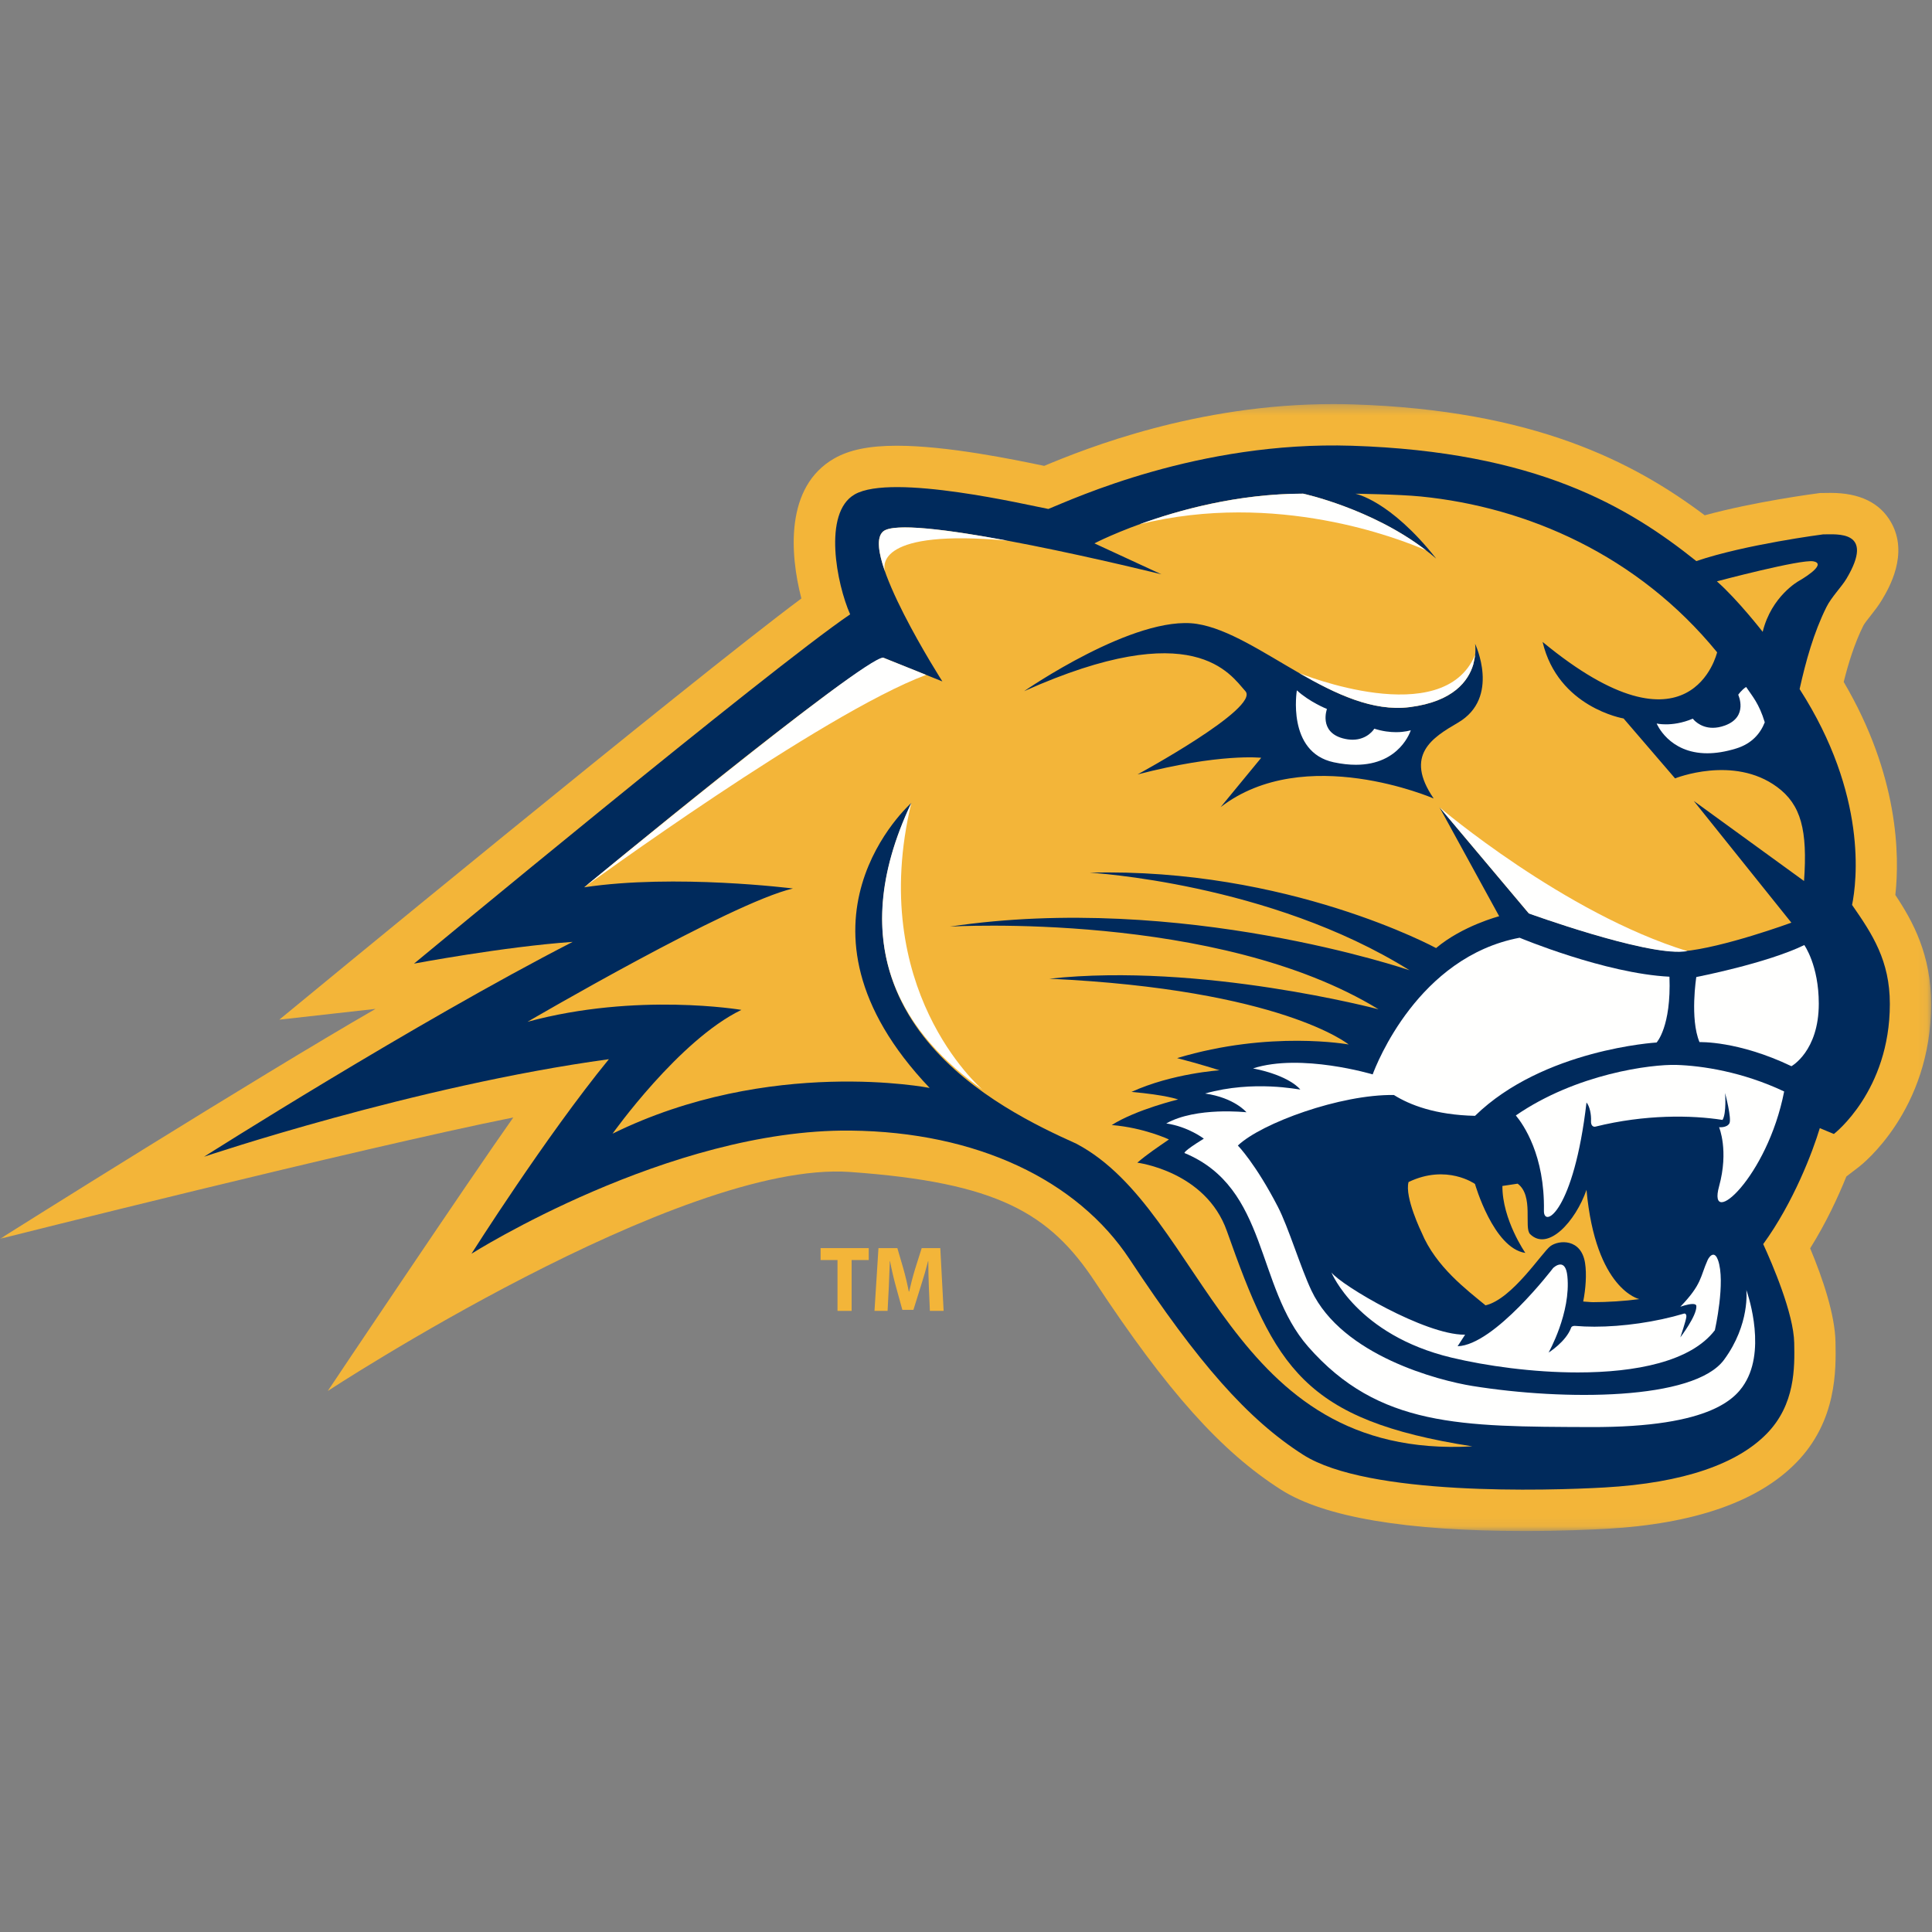
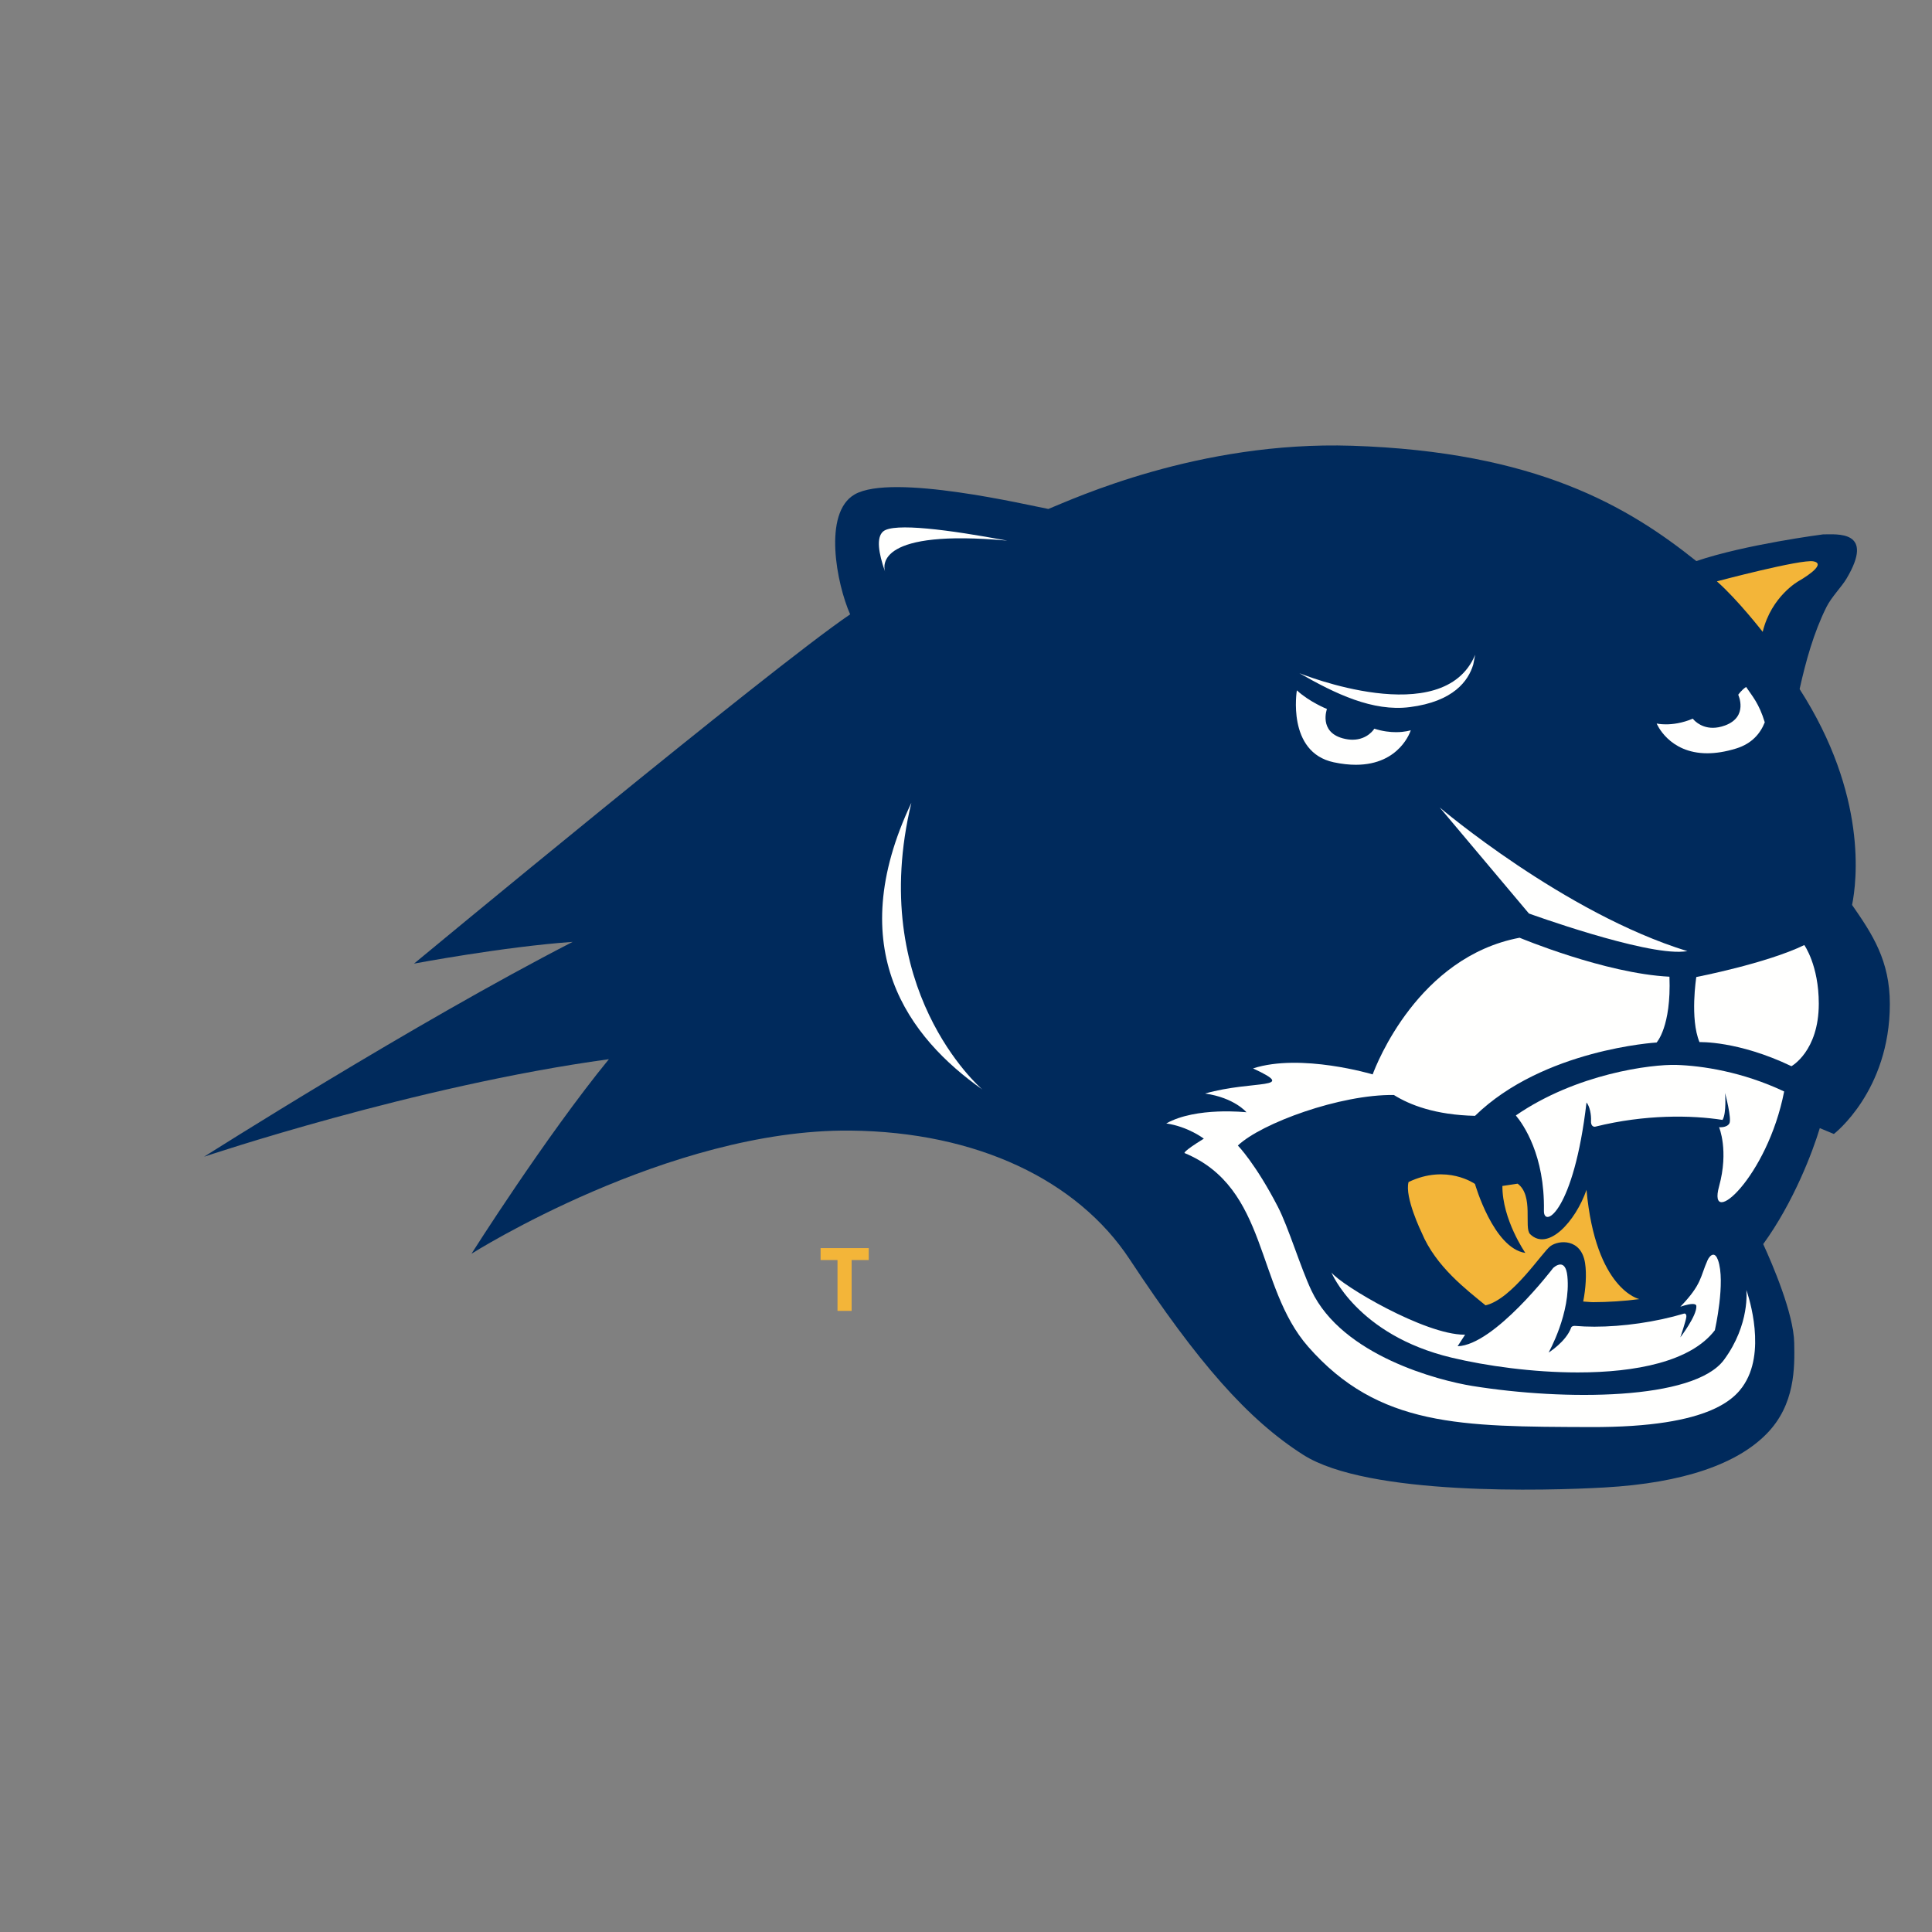
<svg xmlns="http://www.w3.org/2000/svg" xmlns:xlink="http://www.w3.org/1999/xlink" width="200px" height="200px" viewBox="0 0 200 200" version="1.1">
  <rect x="0" y="0" width="200" height="200" fill="#808080" stroke="none" />
  <title>averett</title>
  <desc>Created with Sketch.</desc>
  <defs>
-     <polygon id="path-1" points="0 0.32 199.91 0.32 199.91 116.922 0 116.922" />
-   </defs>
+     </defs>
  <g id="averett" stroke="none" stroke-width="1" fill="none" fill-rule="evenodd">
    <g id="averett_BGL">
      <g id="averett" transform="translate(0, 41)">
        <polyline id="Fill-1" fill="#F3B539" points="86.698 89.438 84.948 89.438 84.948 88.204 89.932 88.204 89.932 89.438 88.161 89.438 88.161 94.702 86.698 94.702 86.698 89.438" />
        <g id="Group-5" transform="translate(0, 0.509)">
          <mask id="mask-2" fill="white">
            <use xlink:href="#path-1" />
          </mask>
          <g id="Clip-3" />
          <path d="M96.155,91.705 C96.125,90.925 96.098,89.98 96.098,89.036 L96.077,89.036 C95.866,89.865 95.596,90.79 95.348,91.552 L94.557,94.087 L93.412,94.087 L92.72,91.58 C92.508,90.809 92.295,89.883 92.134,89.036 L92.115,89.036 C92.084,89.912 92.047,90.915 92.009,91.725 L91.883,94.194 L90.527,94.194 L90.939,87.695 L92.894,87.695 L93.529,89.865 C93.739,90.616 93.932,91.427 94.076,92.188 L94.115,92.188 C94.288,91.436 94.51,90.578 94.731,89.854 L95.414,87.695 L97.339,87.695 L97.684,94.194 L96.261,94.194 L96.155,91.705" id="Fill-2" fill="#F3B539" mask="url(#mask-2)" />
          <path d="M157.854,116.983 C145.56,116.983 137.069,115.543 132.616,112.707 C126.418,108.757 120.844,102.53 113.375,91.211 C108.667,84.078 103.281,80.894 87.98,79.813 C70.407,78.571 33.932,102.484 33.932,102.484 C34.144,102.147 48.87,80.19 53.136,74.171 C37.168,77.377 0,86.733 0,86.733 C0.64,86.327 26.711,69.93 38.877,62.93 L28.913,64.047 C30.297,62.899 71.507,28.964 82.958,20.446 C81.761,15.821 81.262,8.871 86.357,5.952 C87.929,5.052 89.993,4.633 92.856,4.633 C98.046,4.633 104.979,6.066 108.095,6.718 C112.425,4.907 123.895,0.32 138.026,0.32 C138.703,0.32 139.386,0.332 140.072,0.353 C158.791,0.953 169.098,6.297 176.475,11.835 C181.635,10.419 187.872,9.601 188.174,9.561 L188.446,9.525 L188.722,9.525 L188.976,9.522 C189.143,9.519 189.325,9.516 189.516,9.516 C192.516,9.516 194.618,10.542 195.765,12.565 C197.631,15.852 195.522,19.407 194.827,20.575 C194.466,21.182 194.049,21.712 193.646,22.224 C193.388,22.55 192.999,23.043 192.895,23.251 C191.966,25.115 191.328,27.213 190.86,29.084 C196.563,38.775 196.655,47.07 196.205,51.139 C198.043,53.899 199.91,57.351 199.91,62.419 C199.91,73.436 192.742,79.05 192.438,79.283 L191.134,80.281 C190.288,82.378 189.05,85.062 187.387,87.717 C188.709,90.884 189.957,94.6 190.01,97.421 C190.065,100.276 190.168,105.595 185.937,109.914 C181.996,113.938 175.394,116.239 166.315,116.753 C164.79,116.838 161.665,116.983 157.854,116.983" id="Fill-4" fill="#F3B539" mask="url(#mask-2)" />
        </g>
        <path d="M191.726,52.68 C192.211,50.292 193.355,41.315 186.295,30.334 C186.93,27.473 187.751,24.493 189.071,21.845 C189.595,20.795 190.646,19.75 191.154,18.893 C194.134,13.871 190.169,14.319 188.721,14.319 C188.721,14.319 180.639,15.366 175.603,17.084 C168.556,11.449 159.051,5.756 139.936,5.143 C124.07,4.636 111.114,10.643 108.526,11.688 C106.481,11.309 92.353,7.959 88.48,10.179 C85.143,12.09 86.631,19.503 88.007,22.597 C79.736,28.202 42.858,58.754 42.858,58.754 C42.858,58.754 52.144,57.003 59.286,56.502 C42.935,64.894 21.128,78.743 21.128,78.743 C21.128,78.743 42.935,71.393 63.031,68.648 C56.453,76.702 48.808,88.785 48.808,88.785 C48.808,88.785 69.24,75.855 88.02,76.038 C101.133,76.166 111.544,81.179 116.939,89.358 C124.019,100.083 129.172,105.945 134.91,109.602 C141.606,113.867 160.141,113.319 166.074,112.984 C174.345,112.517 179.859,110.513 182.885,107.422 C185.855,104.391 185.786,100.55 185.736,98.009 C185.679,94.975 183.47,89.847 182.527,87.789 C185.676,83.453 187.656,78.212 188.385,75.783 L189.842,76.389 C189.842,76.389 195.636,71.954 195.636,62.928 C195.636,58.454 193.844,55.725 191.726,52.68" id="Fill-6" fill="#002A5C" />
-         <path d="M183.965,40.469 C179.451,37.139 173.402,39.578 173.402,39.578 L168.071,33.376 C168.071,33.376 161.291,32.245 159.688,25.451 C175.091,38.168 177.755,26.524 177.755,26.524 C169.53,16.457 158.07,11.49 147.091,10.397 C144.796,10.168 140.299,10.108 140.299,10.108 C140.299,10.108 143.878,10.753 148.679,16.832 C142.898,11.821 134.897,10.104 134.897,10.104 C123.148,10.107 113.293,15.248 113.293,15.248 L120.229,18.453 C120.229,18.453 93.875,11.906 91.42,14.017 C88.965,16.127 97.555,29.541 97.555,29.541 L91.42,27.077 C87.685,28.309 60.477,50.854 60.477,50.854 C69.892,49.437 82.084,50.977 82.084,50.977 C75.682,52.455 54.609,64.776 54.609,64.776 C65.932,61.701 76.749,63.544 76.749,63.544 C70.289,66.663 63.411,76.357 63.411,76.357 C79.698,68.349 96.238,71.624 96.238,71.624 C80.094,54.655 94.354,42.107 94.354,42.107 C83.808,64.38 103.6,73.874 111.427,77.398 C124.841,84.478 126.956,110.14 152.42,108.727 C134.914,106.002 131.992,100.525 127.006,86.435 C124.813,80.235 117.733,79.36 117.733,79.36 C118.808,78.445 119.726,77.845 121.006,76.956 C121.006,76.956 118.453,75.741 115.085,75.464 C117.652,73.847 121.959,72.817 121.959,72.817 C121.959,72.817 120.73,72.352 117.128,72.035 C121.35,70.112 126.25,69.796 126.25,69.796 C126.25,69.796 124.123,69.117 121.857,68.536 C131.492,65.633 139.611,67.124 139.611,67.124 C139.611,67.124 132.69,61.441 108.625,60.315 C124.318,58.615 142.704,63.481 142.704,63.481 C126.066,53.288 98.34,54.92 98.34,54.92 C122.293,51.345 145.911,59.44 145.911,59.44 C131.399,50.377 112.814,49.34 112.814,49.34 C133.301,48.797 148.662,57.143 148.662,57.143 C151.411,54.827 155.194,53.849 155.194,53.849 L149.009,42.558 L158.245,53.536 C158.245,53.536 170.107,57.847 174.243,57.479 C178.377,57.11 185.442,54.514 185.442,54.514 L175.339,41.912 L186.753,50.202 C187.129,44.945 186.449,42.302 183.965,40.469 M150.92,33.817 C148.308,35.34 145.325,37.152 148.414,41.66 C148.414,41.66 135.055,35.853 126.359,42.553 L130.561,37.446 C130.561,37.446 126.294,36.953 117.757,39.17 C117.757,39.17 130.479,32.271 128.92,30.547 C127.36,28.822 123.625,22.661 106.021,30.547 C106.021,30.547 117.486,22.598 123.89,23.584 C127.12,24.081 130.732,26.518 134.513,28.687 C138.228,30.817 142.107,32.689 145.941,32.2 C150.468,31.623 152.008,29.477 152.51,27.794 C152.865,26.601 152.698,25.642 152.698,25.642 C152.698,25.642 155.366,31.226 150.92,33.817" id="Fill-7" fill="#F3B539" />
        <path d="M177.732,19.181 C177.732,19.181 186.448,16.862 187.725,17.11 C189.291,17.411 186.214,19.142 186.214,19.142 C186.214,19.142 183.379,20.693 182.473,24.408 C182.473,24.408 179.902,21.095 177.732,19.181" id="Fill-8" fill="#F3B539" />
        <path d="M157.106,81.533 L155.527,81.771 C155.512,85.26 157.902,88.702 157.902,88.702 C154.593,88.22 152.69,81.564 152.69,81.564 C152.69,81.564 149.77,79.464 145.814,81.363 C145.379,82.917 147.168,86.599 147.168,86.599 C148.644,90.143 151.838,92.52 153.781,94.129 C156.55,93.483 159.639,88.633 160.499,87.999 C161.381,87.348 163.687,87.198 164.085,89.75 C164.265,90.908 164.147,92.459 163.892,93.733 C164.199,93.744 164.594,93.8 164.92,93.8 C166.364,93.8 168.199,93.688 169.706,93.484 C169.706,93.484 165.177,92.53 164.234,82.172 C163.107,85.426 160.248,88.586 158.392,86.751 C157.733,86.098 158.8,82.781 157.106,81.533" id="Fill-9" fill="#F3B539" />
        <path d="M180.757,30.114 C180.279,30.419 179.941,30.922 179.941,30.922 C179.941,30.922 181.02,33.196 178.576,34.099 C178.103,34.273 177.68,34.342 177.308,34.342 C175.926,34.342 175.238,33.397 175.238,33.397 C174.116,33.872 173.13,33.984 172.453,33.984 C171.855,33.984 171.497,33.897 171.497,33.897 C171.497,33.897 172.742,36.979 176.735,36.979 C177.6,36.979 178.595,36.834 179.733,36.482 C181.347,35.983 182.228,34.939 182.688,33.774 C182.096,31.808 181.381,31.049 180.757,30.114" id="Fill-10" fill="#FFFFFE" />
        <path d="M177.359,88.886 C177.106,88.886 176.87,89.226 176.776,89.436 C175.986,91.193 176.212,91.919 173.947,94.274 C173.947,94.274 174.73,93.989 175.22,93.989 C175.437,93.989 175.597,94.045 175.606,94.203 C175.673,95.194 173.946,97.447 173.946,97.447 C173.946,97.447 174.529,95.734 174.571,95.321 C174.593,95.093 174.494,94.975 174.38,94.975 C174.363,94.975 174.346,94.977 174.329,94.983 C171.397,95.859 167.995,96.338 165.05,96.338 C164.358,96.338 163.694,96.31 163.065,96.257 C163.046,96.255 163.027,96.255 163.006,96.255 C162.866,96.255 162.695,96.298 162.647,96.432 C162.12,97.894 160.309,99.017 160.309,99.017 C160.309,99.017 162.639,94.899 162.253,91.103 C162.156,90.159 161.843,89.902 161.527,89.902 C161.151,89.901 160.777,90.269 160.777,90.269 C160.777,90.269 154.701,98.251 150.891,98.362 L151.668,97.166 C151.644,97.166 151.618,97.167 151.594,97.167 C147.471,97.167 138.884,92.078 137.825,90.723 C137.825,90.723 140.476,97.2 150.256,99.539 C153.858,100.402 158.678,101.074 163.33,101.074 C169.32,101.074 175.034,99.959 177.522,96.704 C177.522,96.704 178.657,91.689 177.844,89.436 C177.695,89.026 177.523,88.886 177.359,88.886" id="Fill-11" fill="#FFFFFE" />
        <path d="M173.56,69.241 C170.946,69.158 163.185,70.149 156.919,74.471 C157.692,75.4 159.927,78.59 159.826,84.336 C159.793,86.211 162.921,84.413 164.234,73.129 C164.573,73.52 164.737,74.406 164.702,75.04 C164.672,75.564 164.968,75.676 165.155,75.629 C170.303,74.35 175.107,74.432 178.314,74.933 C178.744,74.249 178.579,72.148 178.579,72.148 C178.579,72.148 179.297,74.83 179.022,75.3 C178.745,75.77 177.958,75.688 177.958,75.688 C177.958,75.688 178.981,78.094 177.958,81.811 C176.704,86.37 182.957,80.892 184.695,71.989 C180.362,69.94 176.175,69.324 173.56,69.241" id="Fill-12" fill="#FFFFFE" />
        <path d="M175.601,60.142 C175.601,60.142 174.92,64.456 175.931,66.88 C175.931,66.88 179.914,66.722 185.448,69.372 C185.448,69.372 188.28,67.83 188.28,62.902 C188.282,58.921 186.78,56.833 186.78,56.833 C182.858,58.736 175.601,60.142 175.601,60.142" id="Fill-13" fill="#FFFFFE" />
-         <path d="M180.781,92.537 C180.781,92.537 181.191,96.07 178.471,99.765 C175.369,103.973 161.957,104.009 152.423,102.475 C149.011,101.928 138.956,99.365 135.753,92.586 C134.637,90.224 133.375,86.032 132.287,83.929 C129.966,79.44 128.143,77.585 128.143,77.585 C130.577,75.269 138.759,72.275 144.297,72.354 C145.929,73.38 148.588,74.421 152.693,74.511 C159.762,67.612 171.489,66.92 171.489,66.92 C171.489,66.92 173.02,65.293 172.821,60.108 C166.143,59.775 157.309,56.074 157.309,56.074 C146.794,58.06 142.474,69.204 142.099,70.221 C142.099,70.221 134.68,67.996 129.713,69.601 C133.562,70.363 134.606,71.786 134.606,71.786 C134.484,71.818 129.795,70.777 124.745,72.201 C127.808,72.643 129.032,74.142 129.032,74.142 C129.032,74.142 123.834,73.557 120.73,75.298 C123.006,75.63 124.62,76.874 124.62,76.874 C122.387,78.248 122.625,78.364 122.625,78.364 C131.339,81.978 129.948,92.167 135.417,98.405 C142.712,106.725 151.279,106.683 164.625,106.73 C177.401,106.776 179.867,103.624 180.804,101.883 C182.824,98.133 180.781,92.537 180.781,92.537" id="Fill-14" fill="#FFFFFE" />
-         <path d="M60.477,50.854 C60.477,50.854 89.354,27.075 91.42,27.077 L95.87,28.864 C85.032,32.918 60.477,50.854 60.477,50.854" id="Fill-15" fill="#FFFFFE" />
+         <path d="M180.781,92.537 C180.781,92.537 181.191,96.07 178.471,99.765 C175.369,103.973 161.957,104.009 152.423,102.475 C149.011,101.928 138.956,99.365 135.753,92.586 C134.637,90.224 133.375,86.032 132.287,83.929 C129.966,79.44 128.143,77.585 128.143,77.585 C130.577,75.269 138.759,72.275 144.297,72.354 C145.929,73.38 148.588,74.421 152.693,74.511 C159.762,67.612 171.489,66.92 171.489,66.92 C171.489,66.92 173.02,65.293 172.821,60.108 C166.143,59.775 157.309,56.074 157.309,56.074 C146.794,58.06 142.474,69.204 142.099,70.221 C142.099,70.221 134.68,67.996 129.713,69.601 C134.484,71.818 129.795,70.777 124.745,72.201 C127.808,72.643 129.032,74.142 129.032,74.142 C129.032,74.142 123.834,73.557 120.73,75.298 C123.006,75.63 124.62,76.874 124.62,76.874 C122.387,78.248 122.625,78.364 122.625,78.364 C131.339,81.978 129.948,92.167 135.417,98.405 C142.712,106.725 151.279,106.683 164.625,106.73 C177.401,106.776 179.867,103.624 180.804,101.883 C182.824,98.133 180.781,92.537 180.781,92.537" id="Fill-14" fill="#FFFFFE" />
        <path d="M91.422,14.017 C90.701,14.637 90.935,16.233 91.62,18.178 C91.414,17.489 90.874,13.747 104.274,14.966 C98.216,13.835 92.504,13.088 91.422,14.017" id="Fill-16" fill="#FFFFFE" />
        <polyline id="Fill-17" fill="#FFFFFE" points="148.19 16.226 148.191 16.226 148.19 16.224 148.19 16.226" />
-         <path d="M147.618,15.966 C141.97,11.622 134.898,10.105 134.898,10.105 C128.121,10.107 121.978,11.818 117.988,13.267 C132.129,9.778 144.821,14.746 147.618,15.966" id="Fill-18" fill="#FFFFFE" />
        <path d="M94.343,42.107 C87.144,57.309 94.079,66.416 101.696,71.788 C101.403,71.535 89.722,61.341 94.343,42.107" id="Fill-19" fill="#FFFFFE" />
        <path d="M145.941,32.2 C150.468,31.623 152.008,29.477 152.51,27.793 L152.711,26.781 C149.388,34.718 134.63,28.735 134.513,28.687 C138.228,30.817 142.107,32.69 145.941,32.2" id="Fill-20" fill="#FFFFFE" />
        <path d="M134.251,30.464 C134.251,30.464 133.171,36.868 138.072,37.912 C138.915,38.091 139.674,38.169 140.355,38.169 C144.96,38.169 146.043,34.595 146.043,34.595 C146.043,34.595 145.46,34.794 144.515,34.794 C143.901,34.794 143.132,34.71 142.27,34.434 C142.27,34.434 141.59,35.575 140.015,35.575 C139.713,35.575 139.38,35.533 139.011,35.434 C136.495,34.754 137.365,32.393 137.365,32.393 C137.365,32.393 135.544,31.664 134.251,30.464" id="Fill-21" fill="#FFFFFE" />
        <path d="M158.273,53.565 C158.273,53.565 170.135,57.876 174.269,57.507 C174.403,57.494 174.543,57.48 174.68,57.464 C161.907,53.533 149.037,42.587 149.037,42.587 L158.273,53.565" id="Fill-22" fill="#FFFFFE" />
      </g>
    </g>
  </g>
</svg>